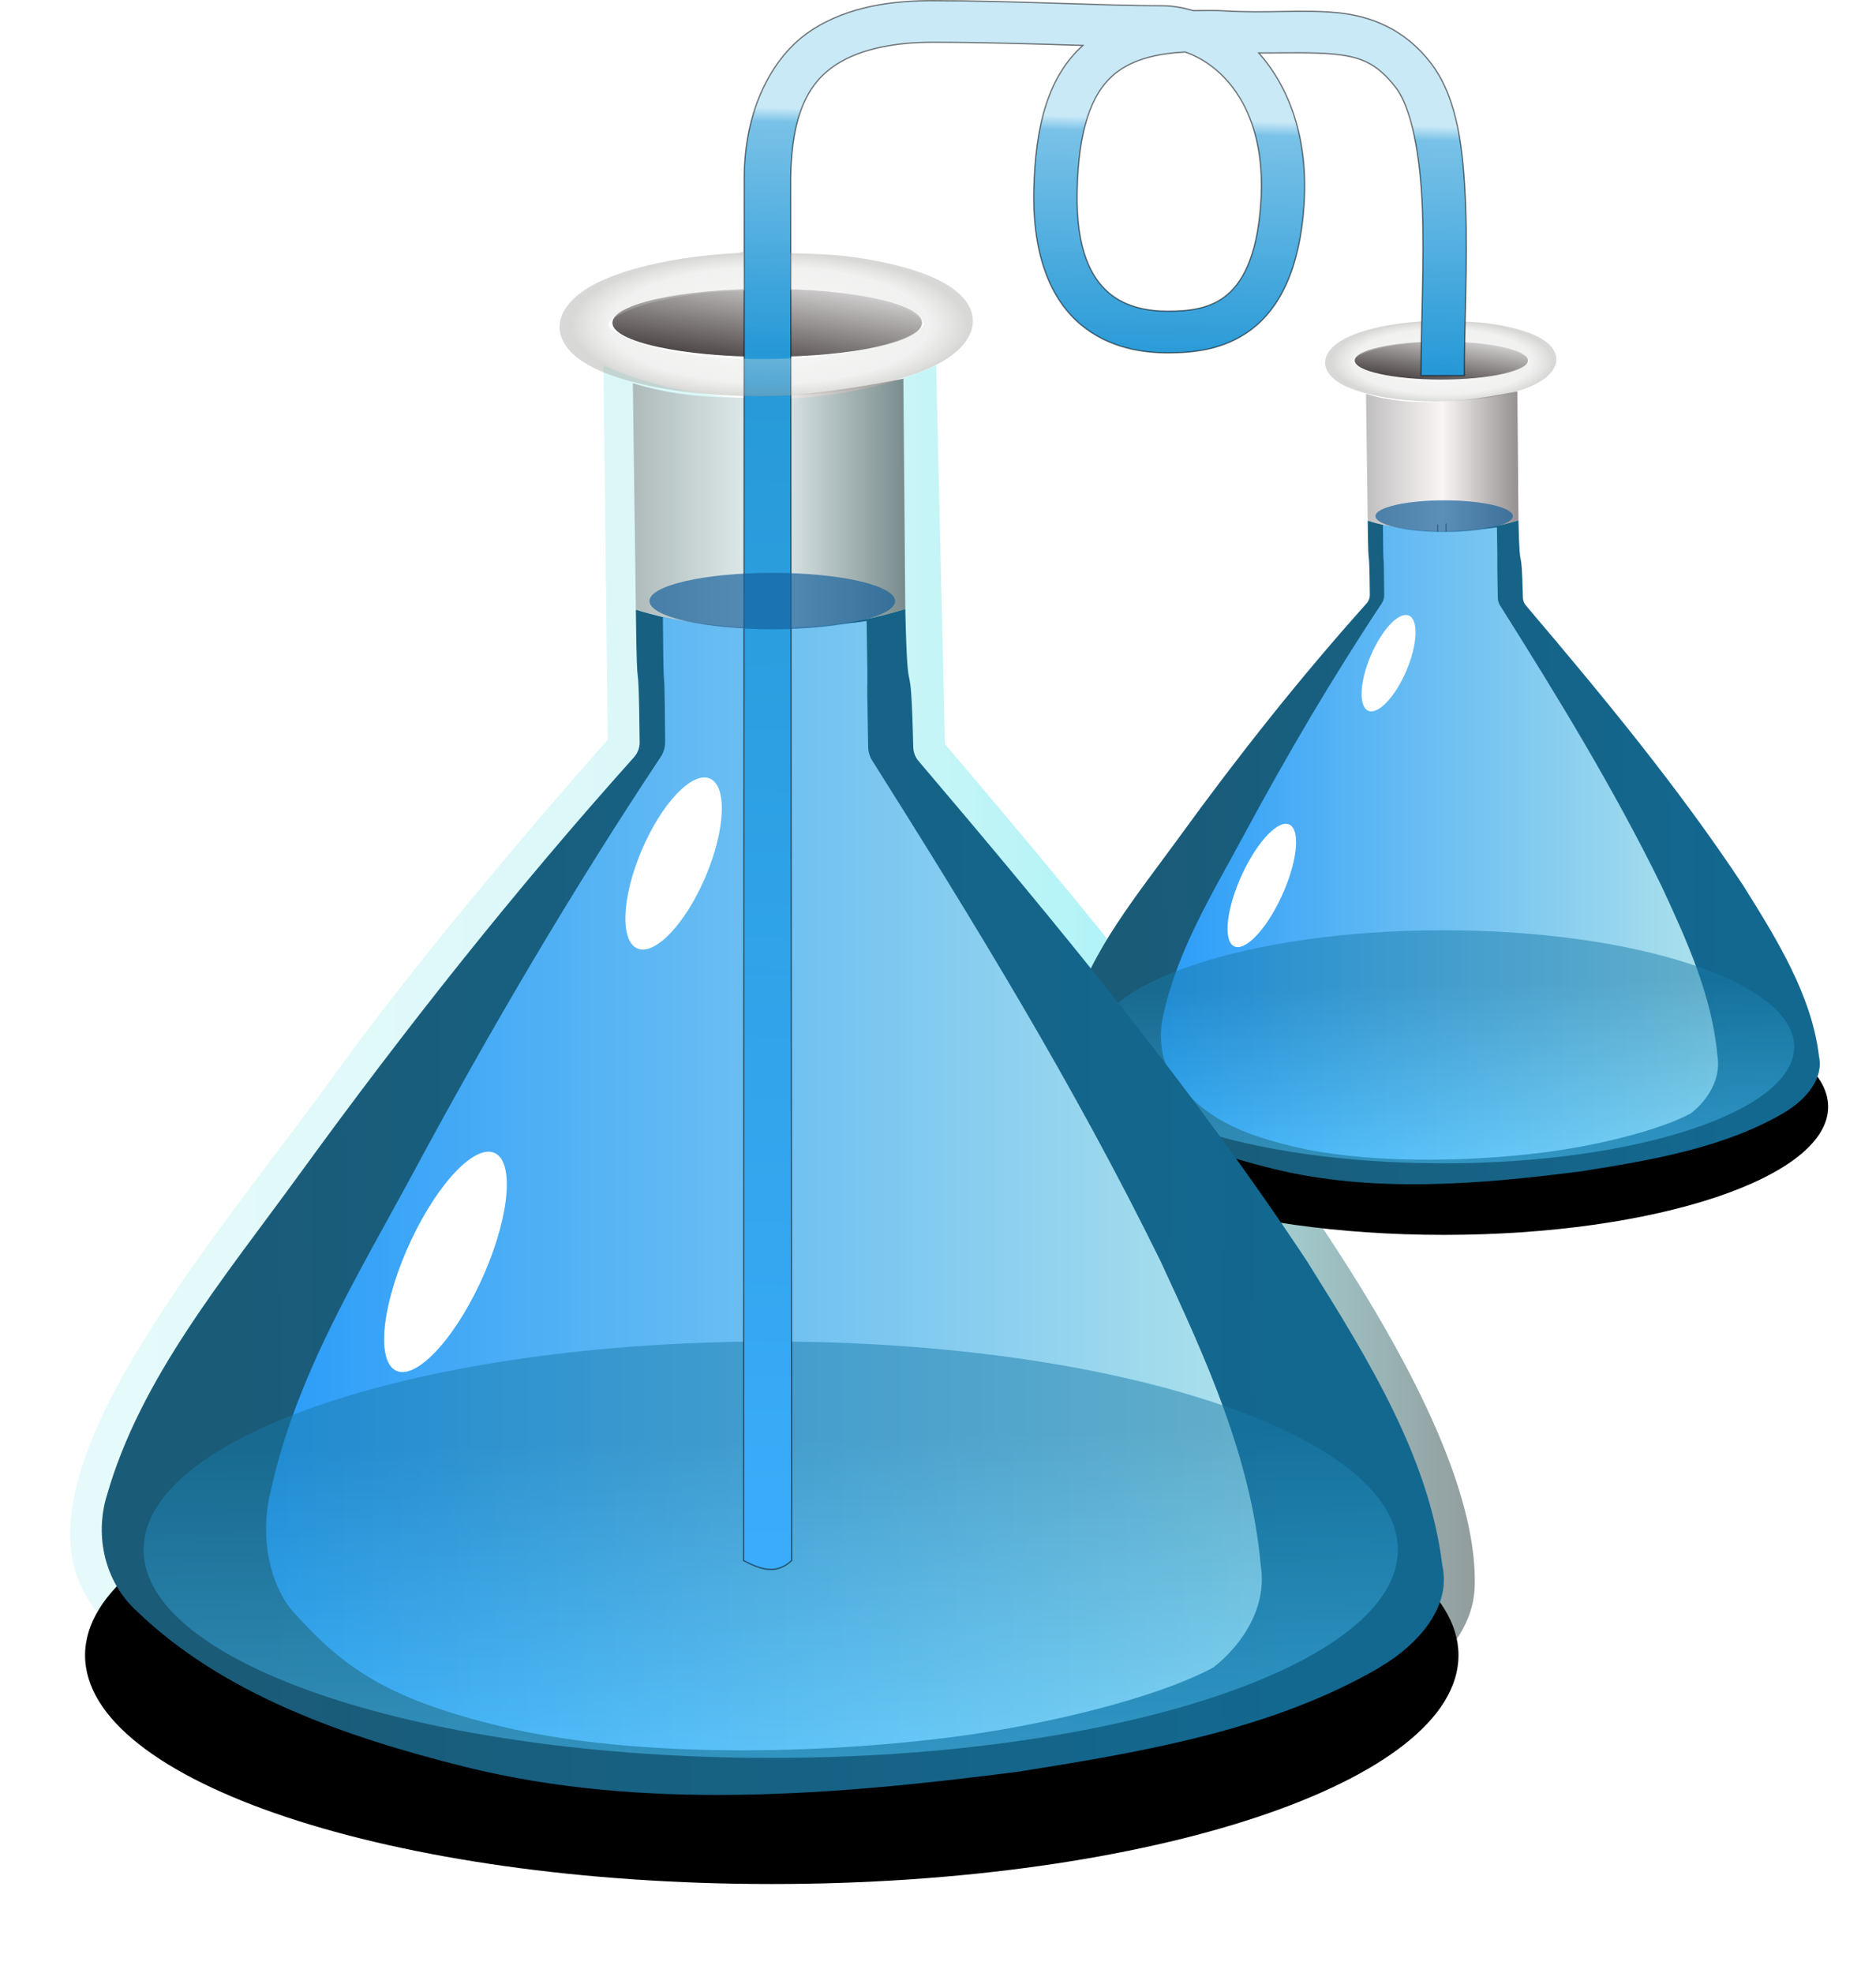
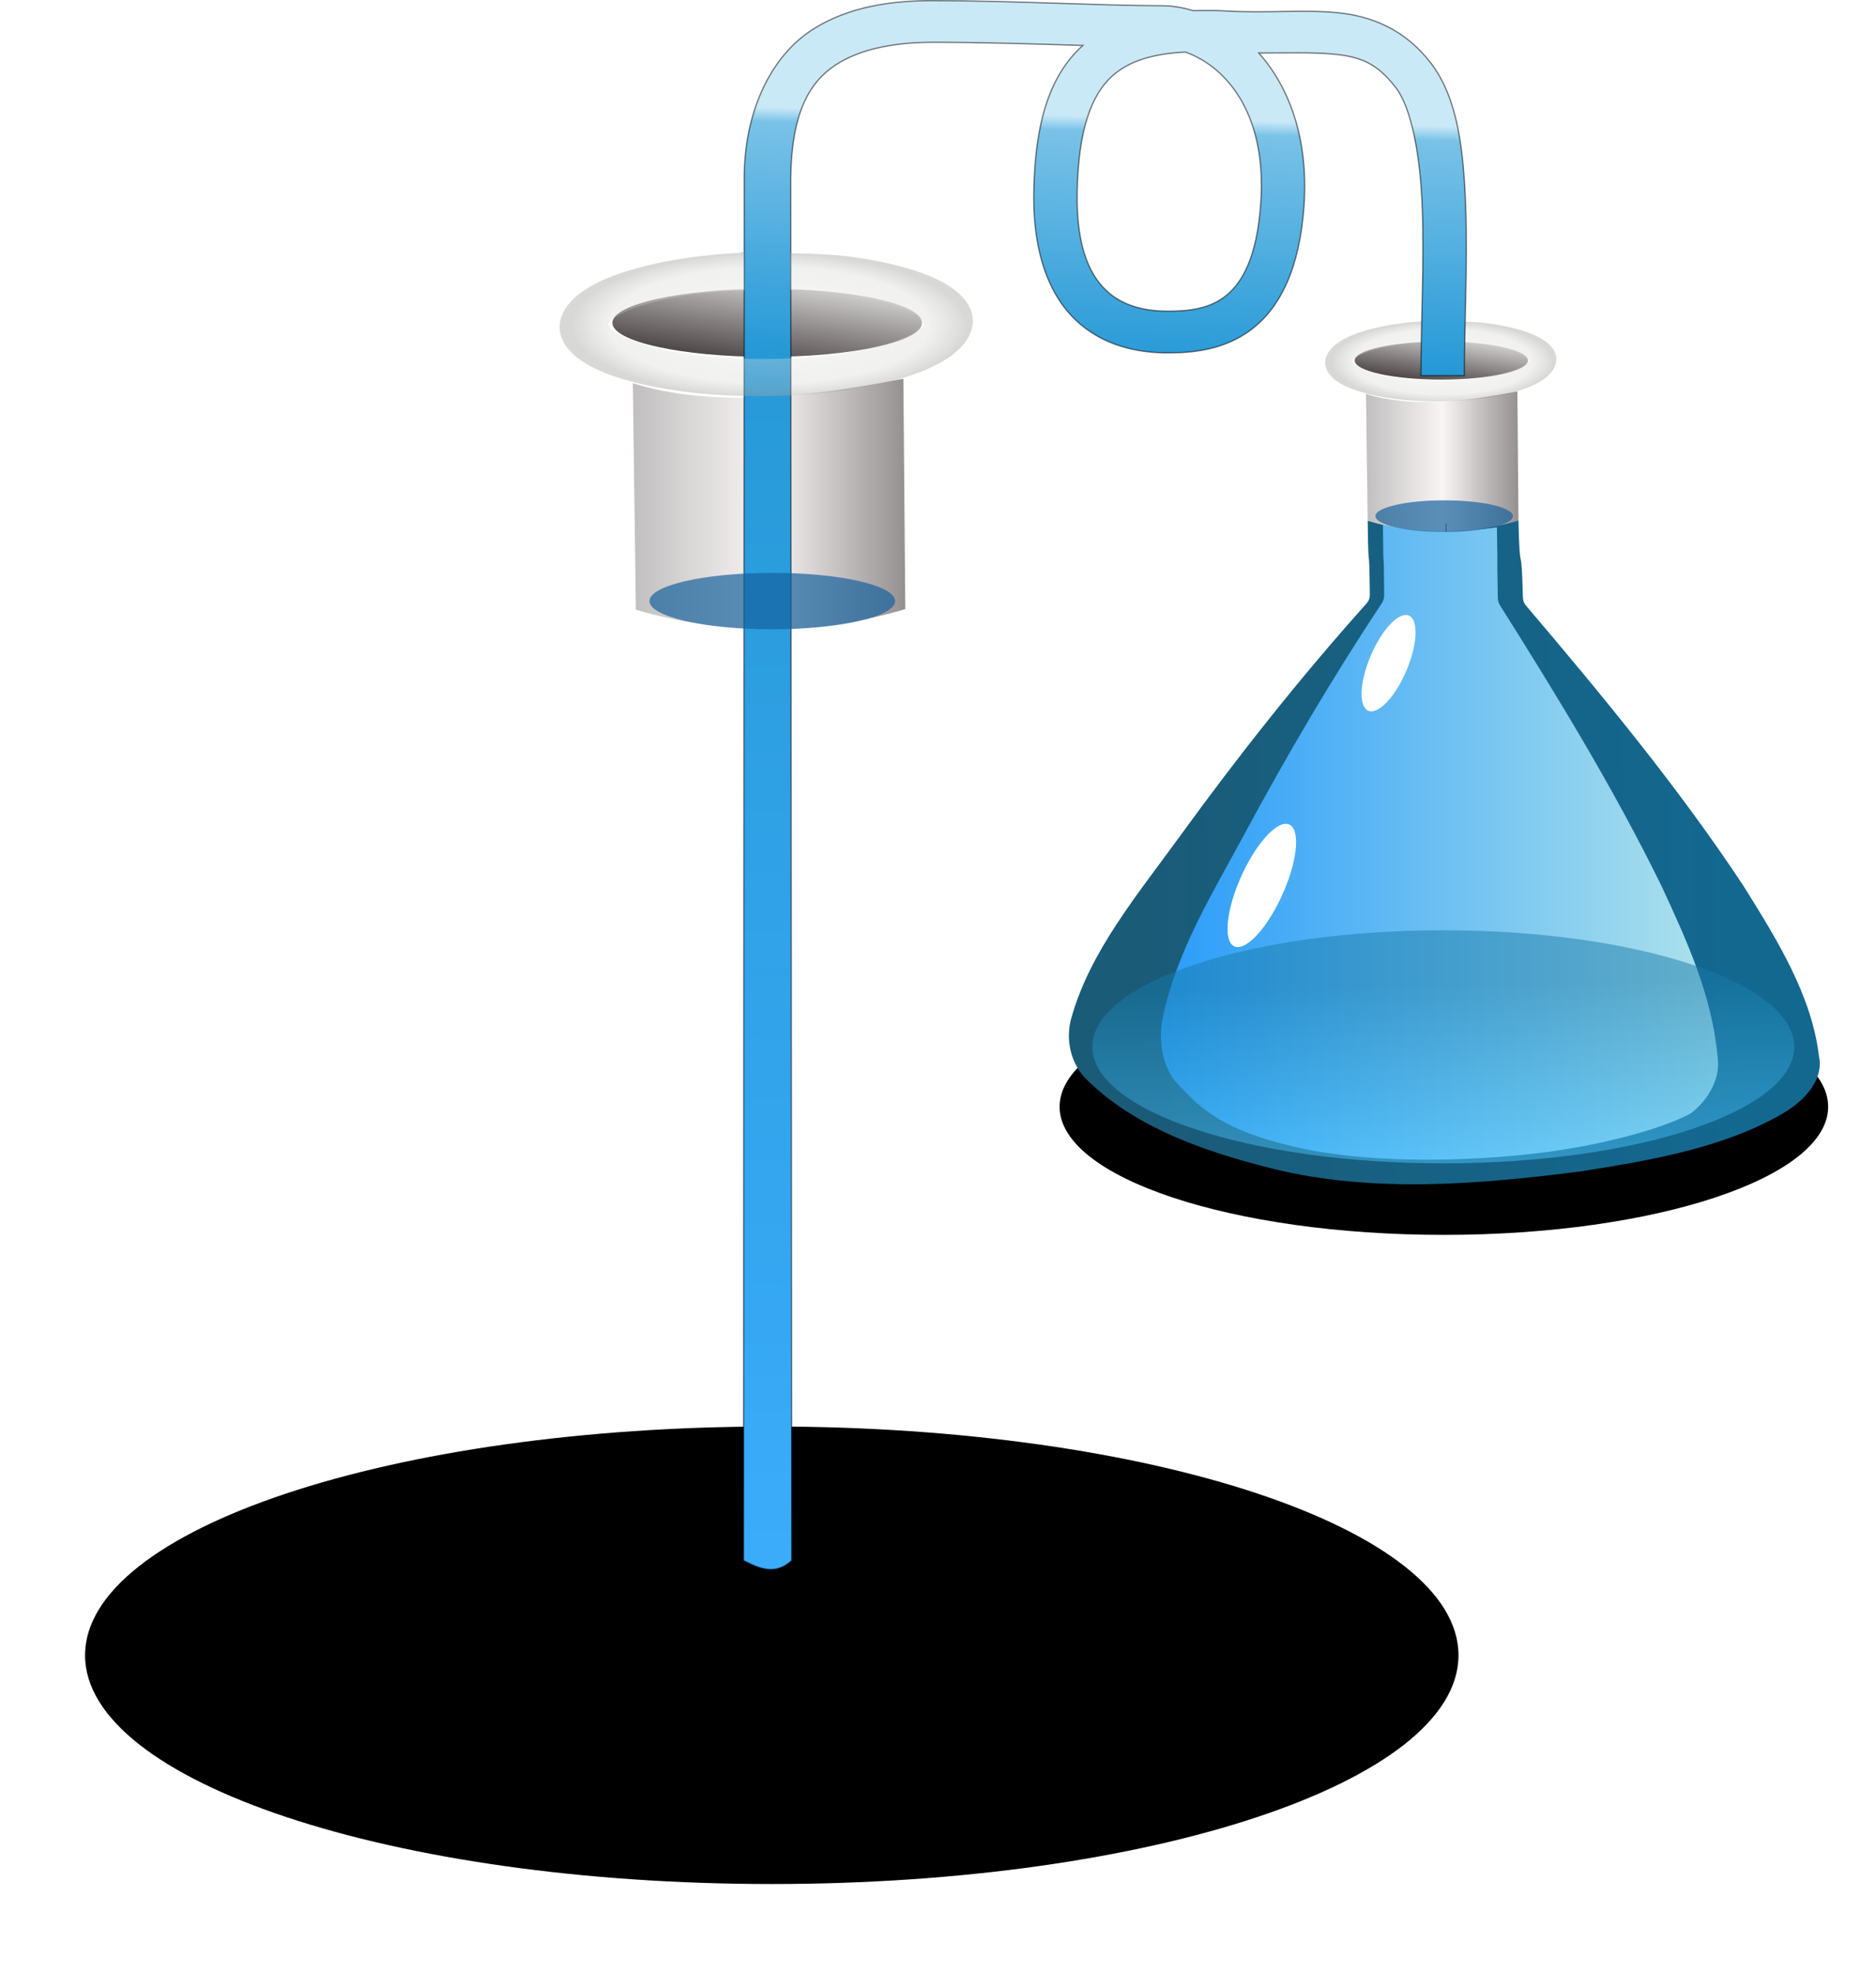
<svg xmlns="http://www.w3.org/2000/svg" xmlns:xlink="http://www.w3.org/1999/xlink" viewBox="0 0 788.229 829.024">
  <defs>
    <filter id="j">
      <feGaussianBlur stdDeviation="6.273" />
    </filter>
    <filter id="g">
      <feGaussianBlur stdDeviation=".65" />
    </filter>
    <filter id="l" x="-.062" y="-.195" width="1.124" height="1.39">
      <feGaussianBlur stdDeviation="7.469" />
    </filter>
    <filter id="k" x="-.251" y="-.142" width="1.502" height="1.284">
      <feGaussianBlur stdDeviation="3.078" />
    </filter>
    <filter id="i" x="-.039" y="-.122" width="1.077" height="1.244">
      <feGaussianBlur stdDeviation="4.668" />
    </filter>
    <filter id="h" x="-.128" y="-.078" width="1.256" height="1.157">
      <feGaussianBlur stdDeviation="1.708" />
    </filter>
    <linearGradient id="e">
      <stop stop-color="#817e7e" offset="0" />
      <stop stop-color="#f4ebeb" stop-opacity=".988" offset=".5" />
      <stop stop-color="#241b1b" stop-opacity=".978" offset="1" />
    </linearGradient>
    <linearGradient id="f">
      <stop stop-color="#1a5b78" offset="0" />
      <stop stop-color="#136890" offset="1" />
    </linearGradient>
    <linearGradient id="r" x1="301.38" x2="318.52" y1="716.86" y2="106.67" gradientUnits="userSpaceOnUse">
      <stop stop-color="#3aacfa" offset="0" />
      <stop stop-color="#2699d7" stop-opacity=".996" offset=".832" />
      <stop stop-color="#78c1e7" stop-opacity=".992" offset=".99" />
      <stop stop-color="#cae9f7" stop-opacity=".992" offset="1" />
    </linearGradient>
    <linearGradient id="q" x1="-6.919" x2="583.27" gradientUnits="userSpaceOnUse">
      <stop stop-color="#d4f6f7" offset="0" />
      <stop stop-color="#bdf0f2" offset=".5" />
      <stop stop-color="#76eaf0" offset=".75" />
      <stop stop-color="#465758" offset="1" />
    </linearGradient>
    <linearGradient id="d" x1="172.72" x2="402.47" gradientUnits="userSpaceOnUse">
      <stop stop-color="#2a9cf9" offset="0" />
      <stop stop-color="#afe2eb" offset="1" />
    </linearGradient>
    <linearGradient id="c" x1="286.18" x2="292.27" y1="332.78" y2="297.07" gradientUnits="userSpaceOnUse">
      <stop stop-color="#241b1b" offset="0" />
      <stop stop-color="#241b1b" stop-opacity="0" offset="1" />
    </linearGradient>
    <linearGradient id="b" x1="291.93" x2="290.42" y1="654.44" y2="584.74" gradientUnits="userSpaceOnUse">
      <stop stop-color="#4ec7ff" offset="0" />
      <stop stop-color="#177ba9" offset="1" />
    </linearGradient>
    <linearGradient id="p" x1="166.1" x2="410.06" y1="529.93" y2="527.91" gradientUnits="userSpaceOnUse" xlink:href="#f" />
    <linearGradient id="o" x1="257.31" x2="320.16" gradientUnits="userSpaceOnUse" xlink:href="#e" />
    <linearGradient id="n" x1="229.49" x2="343.96" gradientUnits="userSpaceOnUse" xlink:href="#e" />
    <linearGradient id="m" x1="63.378" x2="507.69" y1="571" y2="567.46" gradientUnits="userSpaceOnUse" xlink:href="#f" />
    <radialGradient id="a" cx="288.79" cy="314.87" r="47.676" gradientTransform="matrix(.959 0 0 .363 11.873 202.26)" gradientUnits="userSpaceOnUse">
      <stop stop-color="#f9faf8" offset="0" />
      <stop stop-color="#ccceca" stop-opacity=".678" offset=".806" />
      <stop stop-color="#a0a39d" stop-opacity=".986" offset="1" />
    </radialGradient>
  </defs>
  <g transform="translate(36.408 -60.696)">
-     <path d="m217.12 214.13 1.84 157.37s-68.072 76.035-114.07 139.69-123.27 152.07-110.39 206.89 147.18 111.4 270.45 109.63 316.44-30.06 318.28-100.79-88.31-185.67-121.43-229.87-101.19-123.78-101.19-123.78l-3.68-159.14s-27.597 14.146-69.912 14.146-69.912-14.146-69.912-14.146z" fill="url(#q)" opacity=".59" />
    <g transform="matrix(1.019 0 0 .98 275.35 -97.577)">
      <path transform="matrix(1.095 0 0 1.195 -27.22 -91.679)" d="m433.86 608.91c0 25.384-64.786 45.962-144.7 45.962s-144.7-20.578-144.7-45.962 64.786-45.962 144.7-45.962 144.7 20.578 144.7 45.962z" filter="url(#l)" />
      <path d="m320.16 384.59c-20.034 6.345-42.056 6.505-62.156 0.156 0.295 26.623 0.596 5.246 0.875 31.875 6e-3 1.283-0.47 2.563-1.312 3.531-27.411 31.834-52.856 65.234-76.938 99.75-17.564 25.17-36.956 49.209-44.688 77.531l-0.031 0.062c-2.764 9.702-0.364 20.52 6.75 27.375l0.094 0.094c19.862 20.02 48.023 30.265 75.875 37.5 41.373 10.675 85.409 6.818 128.31 1.062v-0.031c28.981-4.768 58.19-10.111 82.5-24.812-3e-5 -0.01-3e-5 -0.021 0-0.031 4.558-2.723 8.886-6.551 11.625-10.781s3.964-8.633 3.031-13.531c-0.025-0.124-0.046-0.249-0.062-0.375-3.03-25.717-17.046-49.326-30.906-72.375-0.024-0.04-0.039-0.085-0.062-0.125-26.805-42.168-58.009-81.435-89.844-120.41-0.75-0.909-1.186-2.072-1.219-3.25-0.641-27.08-1.233-6.149-1.844-33.219z" fill="url(#p)" />
      <path d="m308.76 387.93c-15.75 1.676-28.556 1.962-44.482-1.359 0.219 26.636 0.316 3.354 0.523 29.996 5e-3 1.284-0.348 2.565-0.974 3.533-20.341 31.85-39.222 65.266-57.092 99.798-13.034 25.182-27.423 49.233-33.161 77.569l-0.023 0.062c-2.051 9.707-0.27 20.53 5.009 27.388l0.07 0.094c11.203 12.958 20.695 21.066 48.728 28.023s68.254 7.06 102.79 2.578c20.824-2.702 47.44-9.151 61.22-16.876-3e-5 -0.01-3e-5 -0.021 0-0.031 3.382-2.724 6.594-6.554 8.627-10.786s2.942-8.638 2.249-13.538c-0.019-0.124-0.034-0.249-0.046-0.375-2.249-25.729-12.649-49.35-22.934-72.41-0.018-0.04-0.029-0.085-0.046-0.125-19.891-42.189-43.047-81.475-66.67-120.46-0.557-0.909-0.88-2.073-0.904-3.252-0.476-27.093 0.095-3.122-0.358-30.204z" fill="url(#d)" filter="url(#j)" />
      <path transform="matrix(1 0 0 .938 0 20.254)" d="m324.07 315.36c0 4.811-15.991 8.712-35.718 8.712s-35.718-3.9-35.718-8.712 15.991-8.712 35.718-8.712 35.718 3.9 35.718 8.712z" fill="url(#c)" />
      <path transform="matrix(1 0 0 1.087 0 -51.618)" d="m433.86 608.91c0 25.384-64.786 45.962-144.7 45.962s-144.7-20.578-144.7-45.962 64.786-45.962 144.7-45.962 144.7 20.578 144.7 45.962z" fill="url(#b)" filter="url(#i)" opacity=".7" />
      <path transform="matrix(.748 .487 -.421 .933 324.55 94.283)" d="m105.06 429.6c0 15.342-4.749 27.779-10.607 27.779s-10.607-12.437-10.607-27.779 4.749-27.779 10.607-27.779 10.607 12.437 10.607 27.779z" fill="#fff" filter="url(#h)" />
      <path transform="matrix(.695 .297 -.3 .735 329.84 101.99)" d="m105.06 429.6c0 15.342-4.749 27.779-10.607 27.779s-10.607-12.437-10.607-27.779 4.749-27.779 10.607-27.779 10.607 12.437 10.607 27.779z" fill="#fff" filter="url(#k)" />
      <path d="m293.58 299.25c4.551 0.129 9.328 0.249 13.379 0.777 5.285 0.689 10.077 1.703 14.201 3.002s7.603 2.851 10.281 4.932 4.653 4.957 4.33 8.297-2.856 6.239-5.937 8.32-6.86 3.633-11.235 4.932c-8.75 2.598-19.953 4.056-32.144 4.056s-23.083-1.458-31.33-4.056c-4.124-1.299-7.632-2.851-10.31-4.932s-4.651-4.98-4.328-8.32 2.854-6.216 5.935-8.297 6.889-3.633 11.264-4.932c6.693-1.987 14.805-3.308 23.705-3.819 2.735-0.157-1.207-0.238 1.658-0.238l0.076 9.265c-3.749 0.112-7.391 0.299-9.741 0.602-4.765 0.613-9.016 1.484-12.472 2.51s-6.09 2.233-7.561 3.227-1.621 1.474-1.641 1.682 0.035 0.712 1.314 1.706 3.679 2.2 6.937 3.227c6.516 2.053 16.331 3.48 27.355 3.48s21.144-1.427 28.057-3.48c3.457-1.026 6.09-2.233 7.561-3.227s1.595-1.497 1.615-1.706-9e-3 -0.689-1.287-1.682-3.679-2.2-6.937-3.227-7.348-1.896-12.002-2.51-5.079-0.753-10.591-0.753z" fill="url(#a)" filter="url(#g)" opacity=".648" />
      <path d="m257.31 330.38c17.886 5.819 39.891 3.522 62.41-1.083l0.44 55.295c-21.953 6.84-42.524 6.083-62.156 0.156z" fill="url(#o)" opacity=".498" />
-       <path d="m286.61 386.36h0.436v3.049h-0.436z" fill="#241b1b" opacity=".648" />
      <path d="m290.1 385.92h0.436v3.485h-0.436z" fill="#241b1b" opacity=".648" />
      <path d="m317.86 382.77c0 3.742-12.687 6.776-28.336 6.776s-28.336-3.034-28.336-6.776 12.687-6.776 28.336-6.776 28.336 3.034 28.336 6.776z" fill="#135f9b" opacity=".682" />
    </g>
    <path transform="matrix(1.994 0 0 2.091 -288.72 -517.12)" d="m433.86 608.91c0 25.384-64.786 45.962-144.7 45.962s-144.7-20.578-144.7-45.962 64.786-45.962 144.7-45.962 144.7 20.578 144.7 45.962z" filter="url(#l)" />
-     <path d="m343.96 316.59c-36.488 11.107-76.596 11.386-113.2 0.274 0.538 46.603 1.085 9.183 1.594 55.796 0.011 2.247-0.855 4.487-2.39 6.181-49.924 55.725-96.267 114.19-140.13 174.61-31.99 44.059-67.307 86.139-81.389 135.72l-0.057 0.109c-5.033 16.983-0.663 35.921 12.294 47.919 0.058 0.054 0.115 0.109 0.171 0.164 36.175 35.044 87.464 52.978 138.19 65.643 75.353 18.686 155.55 11.934 233.69 1.86v-0.055c52.783-8.346 105.98-17.699 150.26-43.434-5e-5 -0.018-5e-5 -0.036 0-0.055 8.301-4.766 16.185-11.467 21.173-18.872s7.22-15.113 5.521-23.686c-0.046-0.217-0.084-0.436-0.114-0.656-5.519-45.016-31.045-86.344-56.289-126.69-0.043-0.07-0.07-0.149-0.114-0.219-48.821-73.814-105.65-142.55-163.63-210.77-1.366-1.591-2.16-3.627-2.22-5.689-1.167-47.402-2.246-10.764-3.358-58.149z" fill="url(#m)" />
-     <path transform="matrix(1.821 0 0 1.75 -239.14 -356.63)" d="m308.76 387.93c-15.75 1.676-28.556 1.962-44.482-1.359 0.219 26.636 0.316 3.354 0.523 29.996 5e-3 1.284-0.348 2.565-0.974 3.533-20.341 31.85-39.222 65.266-57.092 99.798-13.034 25.182-27.423 49.233-33.161 77.569l-0.023 0.062c-2.051 9.707-0.27 20.53 5.009 27.388l0.07 0.094c11.203 12.958 20.695 21.066 48.728 28.023s68.254 7.06 102.79 2.578c20.824-2.702 47.44-9.151 61.22-16.876-3e-5 -0.01-3e-5 -0.021 0-0.031 3.382-2.724 6.594-6.554 8.627-10.786s2.942-8.638 2.249-13.538c-0.019-0.124-0.034-0.249-0.046-0.375-2.249-25.729-12.649-49.35-22.934-72.41-0.018-0.04-0.029-0.085-0.046-0.125-19.891-42.189-43.047-81.475-66.67-120.46-0.557-0.909-0.88-2.073-0.904-3.252-0.476-27.093 0.095-3.122-0.358-30.204z" fill="url(#d)" filter="url(#j)" />
    <path transform="matrix(1.821 0 0 1.641 -239.14 -321.18)" d="m324.07 315.36c0 4.811-15.991 8.712-35.718 8.712s-35.718-3.9-35.718-8.712 15.991-8.712 35.718-8.712 35.718 3.9 35.718 8.712z" fill="url(#c)" />
-     <path transform="matrix(1.821 0 0 1.903 -239.14 -446.99)" d="m433.86 608.91c0 25.384-64.786 45.962-144.7 45.962s-144.7-20.578-144.7-45.962 64.786-45.962 144.7-45.962 144.7 20.578 144.7 45.962z" fill="url(#b)" filter="url(#i)" opacity=".7" />
    <path transform="matrix(1.363 .852 -.768 1.634 351.96 -191.6)" d="m105.06 429.6c0 15.342-4.749 27.779-10.607 27.779s-10.607-12.437-10.607-27.779 4.749-27.779 10.607-27.779 10.607 12.437 10.607 27.779z" fill="#fff" filter="url(#h)" />
    <path transform="matrix(1.266 .52 -.546 1.286 361.6 -178.11)" d="m105.06 429.6c0 15.342-4.749 27.779-10.607 27.779s-10.607-12.437-10.607-27.779 4.749-27.779 10.607-27.779 10.607 12.437 10.607 27.779z" fill="#fff" filter="url(#k)" />
    <path d="m282.86 319.68h0.793v5.337h-0.793z" fill="#241b1b" opacity=".648" />
    <path d="m289.21 318.92h0.793v6.1h-0.793z" fill="#241b1b" opacity=".648" />
    <path d="m229.49 221.69c32.576 10.186 72.653 6.165 113.67-1.897l0.802 96.793c-39.983 11.973-77.45 10.648-113.2 0.274z" fill="url(#n)" opacity=".498" />
    <path d="m314.53 88.096c11.175-7.419 26.676-9.628 40.922-9.628 20.515 0 42.424 0.678 63.119 1.313-14.157 12.706-20.02 32.833-20.603 60.884s7.477 46.002 19.522 56.234 26.603 12.035 36.71 12.035c9.545 0 23.331-0.799 35.231-9.846s20.303-25.487 22.083-52.296c1.881-28.327-6.471-49.691-19.01-63.838 12.054 0.009 22.878-0.322 30.962 0.438 11.434 1.075 18.465 3.543 26.636 14.168 6.504 8.457 10.278 28.096 11.099 50.764s-0.569 48.252-0.569 70.183h18.213c0-21.201 1.43-46.992 0.569-70.785s-3.232-45.719-14.684-60.61c-10.902-14.176-25.129-19.764-39.499-21.115s-29.235 0.318-46.898-0.711c-4.647-0.271-8.95-0.19-13.261-0.109-4.37-1.246-8.761-2.079-13.091-2.079-25.276 0-63.498-2.133-96.529-2.133-16.045 1.8e-5 -35.249 2.048-51.281 12.691s-27.971 33.041-27.875 62.294l-0.3 580.36c6.746 3.511 13.492 6.316 20.238 0l-0.415-580.94c0.379-26.774 7.536-39.862 18.711-47.281zm147.01-5.525h0.057c15.896 5.501 34.337 24.301 31.759 63.127-1.585 23.871-8.304 34.419-15.196 39.659s-15.555 6.072-23.961 6.072c-7.843 0-17.341-1.454-24.644-7.658s-13.892-17.899-13.375-42.723c0.538-25.865 5.946-40.522 14.798-48.466 6.639-5.959 16.402-9.3 30.564-10.011z" fill="url(#r)" stroke="#000" stroke-opacity=".516" stroke-width=".536" />
    <path transform="matrix(1.821 0 0 1.75 -239.14 -356.63)" d="m293.58 299.25c4.551 0.129 9.328 0.249 13.379 0.777 5.285 0.689 10.077 1.703 14.201 3.002s7.603 2.851 10.281 4.932 4.653 4.957 4.33 8.297-2.856 6.239-5.937 8.32-6.86 3.633-11.235 4.932c-8.75 2.598-19.953 4.056-32.144 4.056s-23.083-1.458-31.33-4.056c-4.124-1.299-7.632-2.851-10.31-4.932s-4.651-4.98-4.328-8.32 2.854-6.216 5.935-8.297 6.889-3.633 11.264-4.932c6.693-1.987 14.805-3.308 23.705-3.819 2.735-0.157-1.207-0.238 1.658-0.238l0.076 9.265c-3.749 0.112-7.391 0.299-9.741 0.602-4.765 0.613-9.016 1.484-12.472 2.51s-6.09 2.233-7.561 3.227-1.621 1.474-1.641 1.682 0.035 0.712 1.314 1.706 3.679 2.2 6.937 3.227c6.516 2.053 16.331 3.48 27.355 3.48s21.144-1.427 28.057-3.48c3.457-1.026 6.09-2.233 7.561-3.227s1.595-1.497 1.615-1.706-9e-3 -0.689-1.287-1.682-3.679-2.2-6.937-3.227-7.348-1.896-12.002-2.51-5.079-0.753-10.591-0.753z" fill="url(#a)" filter="url(#g)" opacity=".648" />
    <path transform="matrix(1.821 0 0 1.75 -239.14 -356.63)" d="m317.86 382.77c0 3.742-12.687 6.776-28.336 6.776s-28.336-3.034-28.336-6.776 12.687-6.776 28.336-6.776 28.336 3.034 28.336 6.776z" fill="#135f9b" opacity=".682" />
  </g>
</svg>